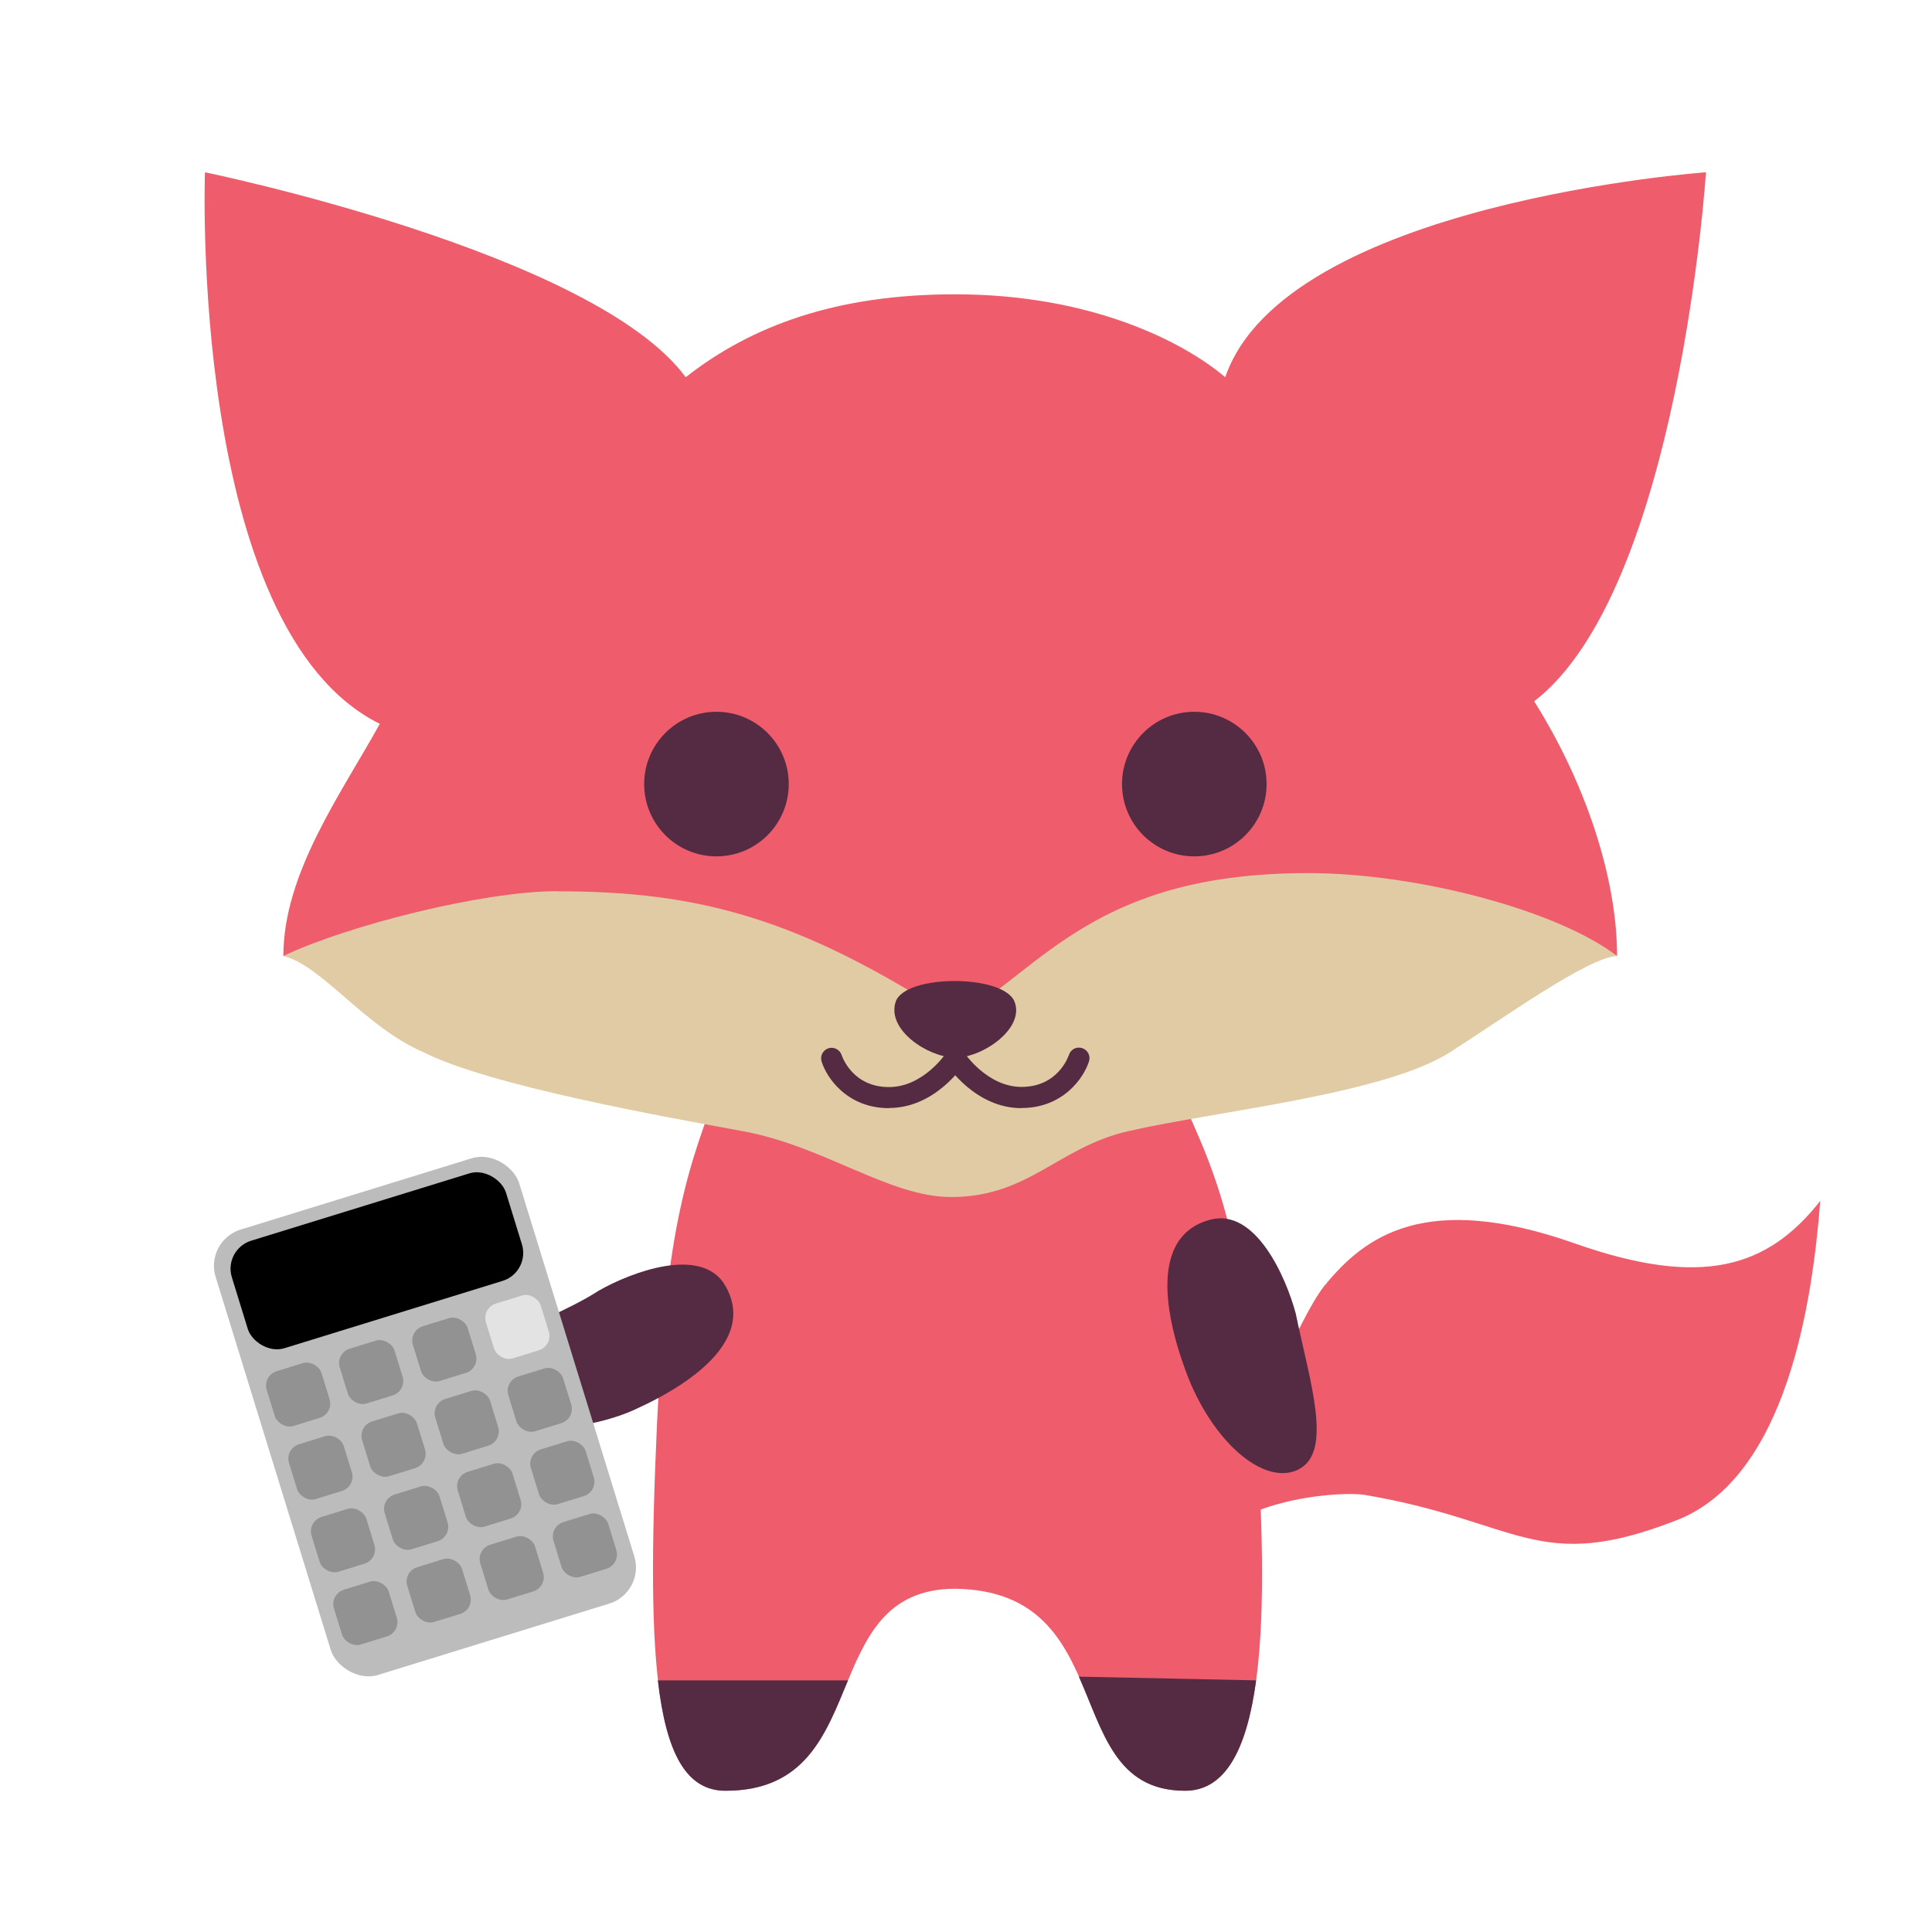
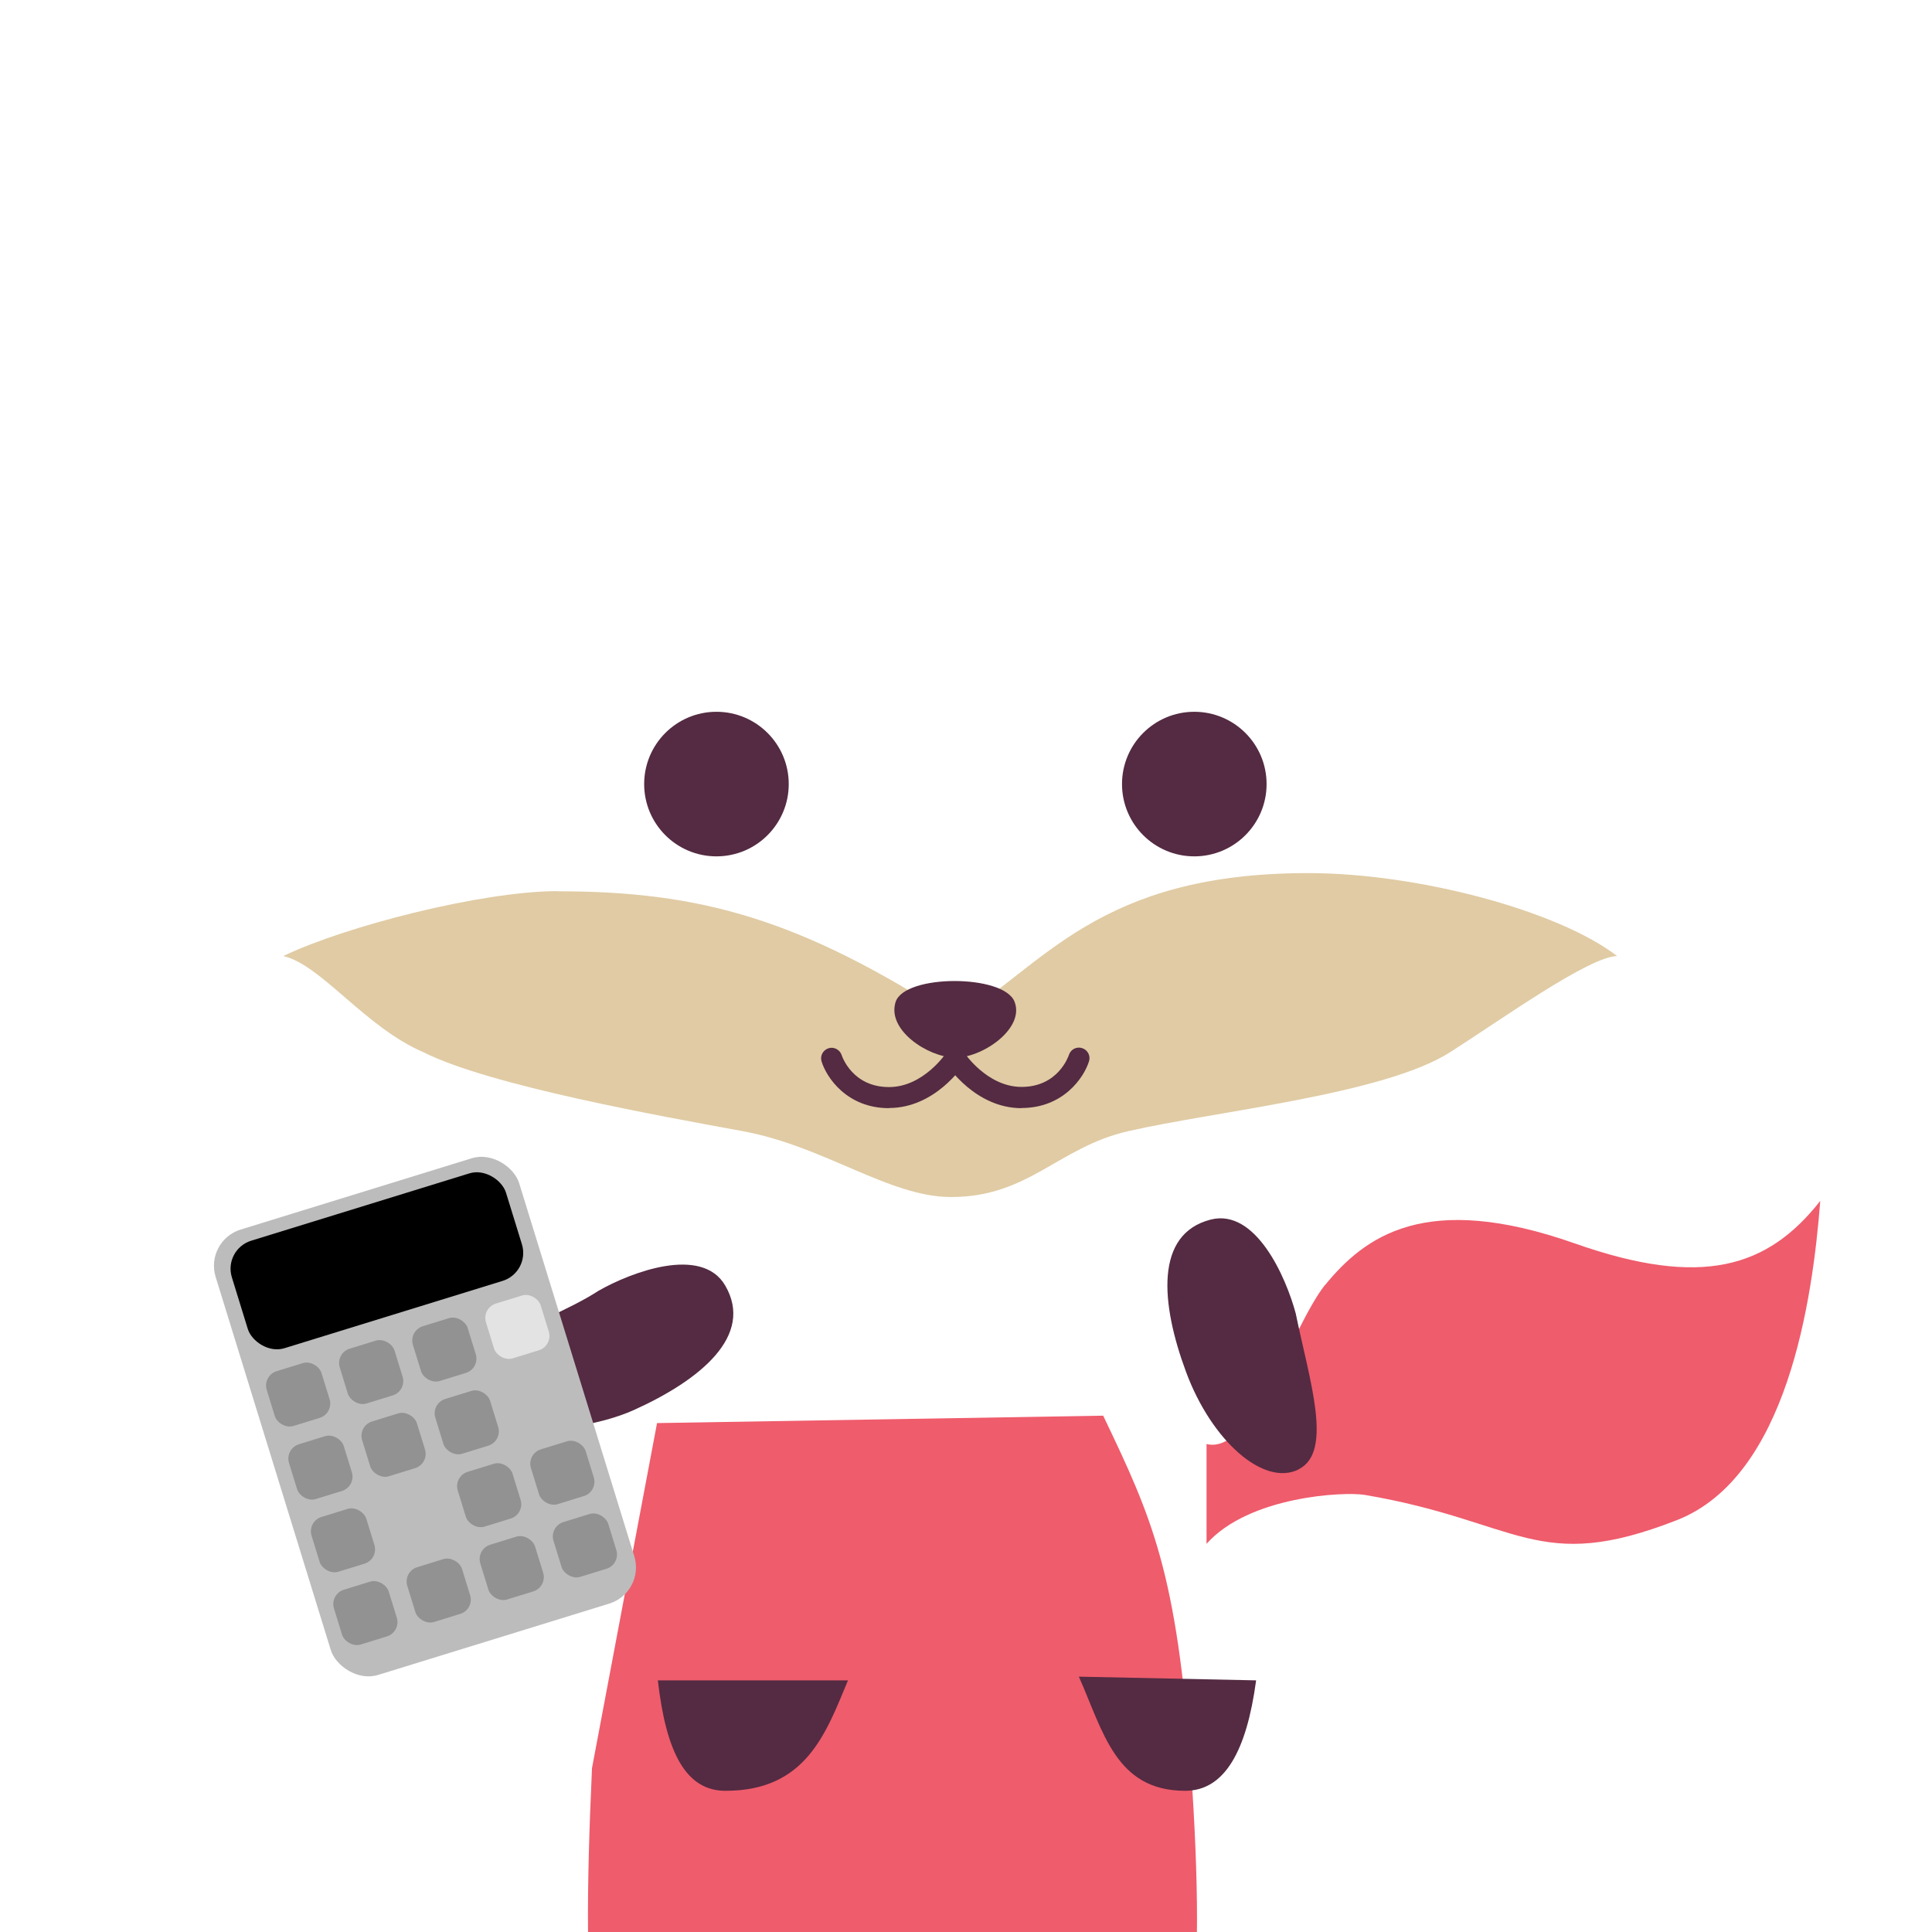
<svg xmlns="http://www.w3.org/2000/svg" id="a" viewBox="0 0 120 120">
  <defs>
    <style>.l{fill:#e3e3e3;}.m{fill:#ef5c6c;}.n{fill:#929292;}.o{fill:#bdbcbc;}.p{fill:#e0cba4;}.q{fill:#542b42;}</style>
  </defs>
  <path id="b" class="m" d="M82.29,79.82c-2.06,2.61-4.49,10.59-7.35,9.87v6.2c2.64-2.97,8.57-3.25,9.82-3.04,9.64,1.63,10.7,4.97,19.39,1.57,6.86-2.68,8.43-13.65,8.91-19.83-3.26,4.14-7.33,5.43-15.25,2.64-9.28-3.27-13.05-.42-15.51,2.59Z" />
  <g id="c">
-     <path class="m" d="M40.81,88.39c.56-12.12,1.86-15.85,4.04-21.44l27.71-.46c3.06,6.39,4.57,9.73,5.45,21.89,.97,13.94,.27,22.84-4.4,22.84-7.89,0-3.94-12.38-14.27-12.54-8.78,0-4.89,12.54-14.27,12.54-4.43,0-4.95-7.68-4.26-22.84Z" />
+     <path class="m" d="M40.81,88.39l27.71-.46c3.06,6.39,4.57,9.73,5.45,21.89,.97,13.94,.27,22.84-4.4,22.84-7.89,0-3.94-12.38-14.27-12.54-8.78,0-4.89,12.54-14.27,12.54-4.43,0-4.95-7.68-4.26-22.84Z" />
    <path class="q" d="M78.02,104.37c-.59,4.38-1.95,6.86-4.41,6.86-4.32,0-5.09-3.7-6.6-7.09l11.01,.23Z" />
    <path class="q" d="M52.67,104.37c-1.38,3.32-2.62,6.86-7.61,6.86-2.42,0-3.68-2.3-4.2-6.86h11.81Z" />
  </g>
-   <path id="d" class="m" d="M91.55,61.53c1.03-2.15,6.65-3.46,8.89-2.15,0-4.87-1.98-10.79-5.15-15.82,8.99-6.93,10.67-32.86,10.67-32.86,0,0-26.12,1.87-29.86,12.73-2.53-2.15-8.25-5.15-16.77-5.15-7.39,0-12.66,1.95-16.74,5.15-5.71-7.77-29.86-12.73-29.86-12.73,0,0-1.03,28.36,10.86,34.26-2.4,4.34-5.99,9.27-5.99,14.42,1.59-.12,5.22,.13,7.02,2.15,0,0,28.95,9.73,34.69,9.73s32.23-9.73,32.23-9.73Z" />
  <path id="e" class="p" d="M34.64,55.35c-4.7,0-13.2,2.18-17.04,4.03,2.37,.56,5.07,4.42,8.71,5.98,4.11,2.07,14.77,3.97,19.83,4.9s9.09,4.09,12.93,4.09c4.83,0,6.65-3.09,11-4.09,5.41-1.24,15.87-2.28,19.99-4.9,3.29-2.1,8.6-5.92,10.38-5.98-3.65-2.81-12.35-5.15-19.19-5.15-13.1,0-16.42,5.78-21.91,9.09-9.64-6.27-15.9-7.96-24.7-7.96Z" />
  <g id="f">
    <path class="q" d="M55.22,68.83c-2.6,0-3.88-1.89-4.19-2.9-.11-.35,.09-.71,.43-.82,.34-.11,.71,.09,.82,.43,.03,.09,.67,1.98,2.94,1.98,2.14,0,3.55-2.11,3.56-2.14,.2-.3,.6-.39,.91-.19,.3,.2,.39,.6,.19,.9-.07,.11-1.8,2.73-4.66,2.73Z" />
    <path class="q" d="M63.45,68.83c-2.86,0-4.59-2.62-4.66-2.73-.2-.3-.11-.71,.19-.91,.3-.2,.71-.11,.91,.19,.01,.02,1.42,2.13,3.56,2.13,2.27,0,2.91-1.9,2.94-1.98,.11-.35,.47-.54,.82-.43,.35,.11,.54,.48,.43,.82-.31,1-1.59,2.9-4.19,2.9Z" />
  </g>
  <path id="g" class="q" d="M59.28,65.69c-1.68-.05-4.21-1.73-3.65-3.46,.56-1.73,6.74-1.73,7.39,0,.64,1.68-2.06,3.51-3.74,3.46Z" />
  <circle id="h" class="q" cx="74.18" cy="48.7" r="4.49" />
  <circle id="i" class="q" cx="44.5" cy="48.7" r="4.49" />
  <g id="j">
    <path class="q" d="M26.45,87c-.75-2.31,7.18-4.52,10.73-6.83,2.01-1.15,6.4-2.82,7.86-.33,1.82,3.11-1.53,5.87-5.67,7.74-4.14,1.86-12.17,1.74-12.92-.57Z" />
  </g>
  <g id="k">
    <path class="q" d="M80.66,91.26c2.17-1.08,.67-5.53-.18-9.68-.6-2.24-2.48-6.54-5.28-5.83-3.49,.89-3.11,5.21-1.53,9.47s4.81,7.13,6.99,6.05Z" />
  </g>
  <rect class="o" x="16.54" y="73.51" width="19.73" height="28.95" rx="2.35" ry="2.35" transform="translate(-24.78 11.7) rotate(-17.15)" />
  <rect x="14.5" y="74.81" width="17.82" height="6.99" rx="1.82" ry="1.82" transform="translate(-22.05 10.39) rotate(-17.15)" />
  <rect class="n" x="16.74" y="84.84" width="3.56" height="3.56" rx=".93" ry=".93" transform="translate(-24.72 9.31) rotate(-17.15)" />
  <rect class="n" x="21.28" y="83.44" width="3.56" height="3.56" rx=".93" ry=".93" transform="translate(-24.11 10.59) rotate(-17.15)" />
  <rect class="n" x="25.82" y="82.04" width="3.56" height="3.56" rx=".93" ry=".93" transform="translate(-23.49 11.87) rotate(-17.15)" />
  <rect class="l" x="30.36" y="80.64" width="3.56" height="3.56" rx=".93" ry=".93" transform="translate(-22.88 13.14) rotate(-17.15)" />
  <rect class="n" x="18.13" y="89.37" width="3.56" height="3.56" rx=".93" ry=".93" transform="translate(-26 9.93) rotate(-17.15)" />
  <rect class="n" x="22.67" y="87.96" width="3.56" height="3.56" rx=".93" ry=".93" transform="translate(-25.38 11.2) rotate(-17.15)" />
  <rect class="n" x="27.21" y="86.56" width="3.56" height="3.56" rx=".93" ry=".93" transform="translate(-24.76 12.48) rotate(-17.15)" />
-   <rect class="n" x="31.75" y="85.16" width="3.56" height="3.56" rx=".93" ry=".93" transform="translate(-24.15 13.76) rotate(-17.15)" />
  <rect class="n" x="19.53" y="93.89" width="3.56" height="3.56" rx=".93" ry=".93" transform="translate(-27.27 10.54) rotate(-17.15)" />
-   <rect class="n" x="24.07" y="92.49" width="3.56" height="3.56" rx=".93" ry=".93" transform="translate(-26.65 11.82) rotate(-17.15)" />
  <rect class="n" x="28.61" y="91.09" width="3.56" height="3.56" rx=".93" ry=".93" transform="translate(-26.04 13.09) rotate(-17.15)" />
  <rect class="n" x="33.15" y="89.69" width="3.56" height="3.56" rx=".93" ry=".93" transform="translate(-25.42 14.37) rotate(-17.15)" />
  <rect class="n" x="20.92" y="98.41" width="3.56" height="3.56" rx=".93" ry=".93" transform="translate(-28.54 11.15) rotate(-17.15)" />
  <rect class="n" x="25.47" y="97.01" width="3.56" height="3.56" rx=".93" ry=".93" transform="translate(-27.92 12.43) rotate(-17.15)" />
  <rect class="n" x="30.01" y="95.61" width="3.56" height="3.56" rx=".93" ry=".93" transform="translate(-27.31 13.71) rotate(-17.15)" />
  <rect class="n" x="34.55" y="94.21" width="3.56" height="3.56" rx=".93" ry=".93" transform="translate(-26.69 14.98) rotate(-17.15)" />
</svg>